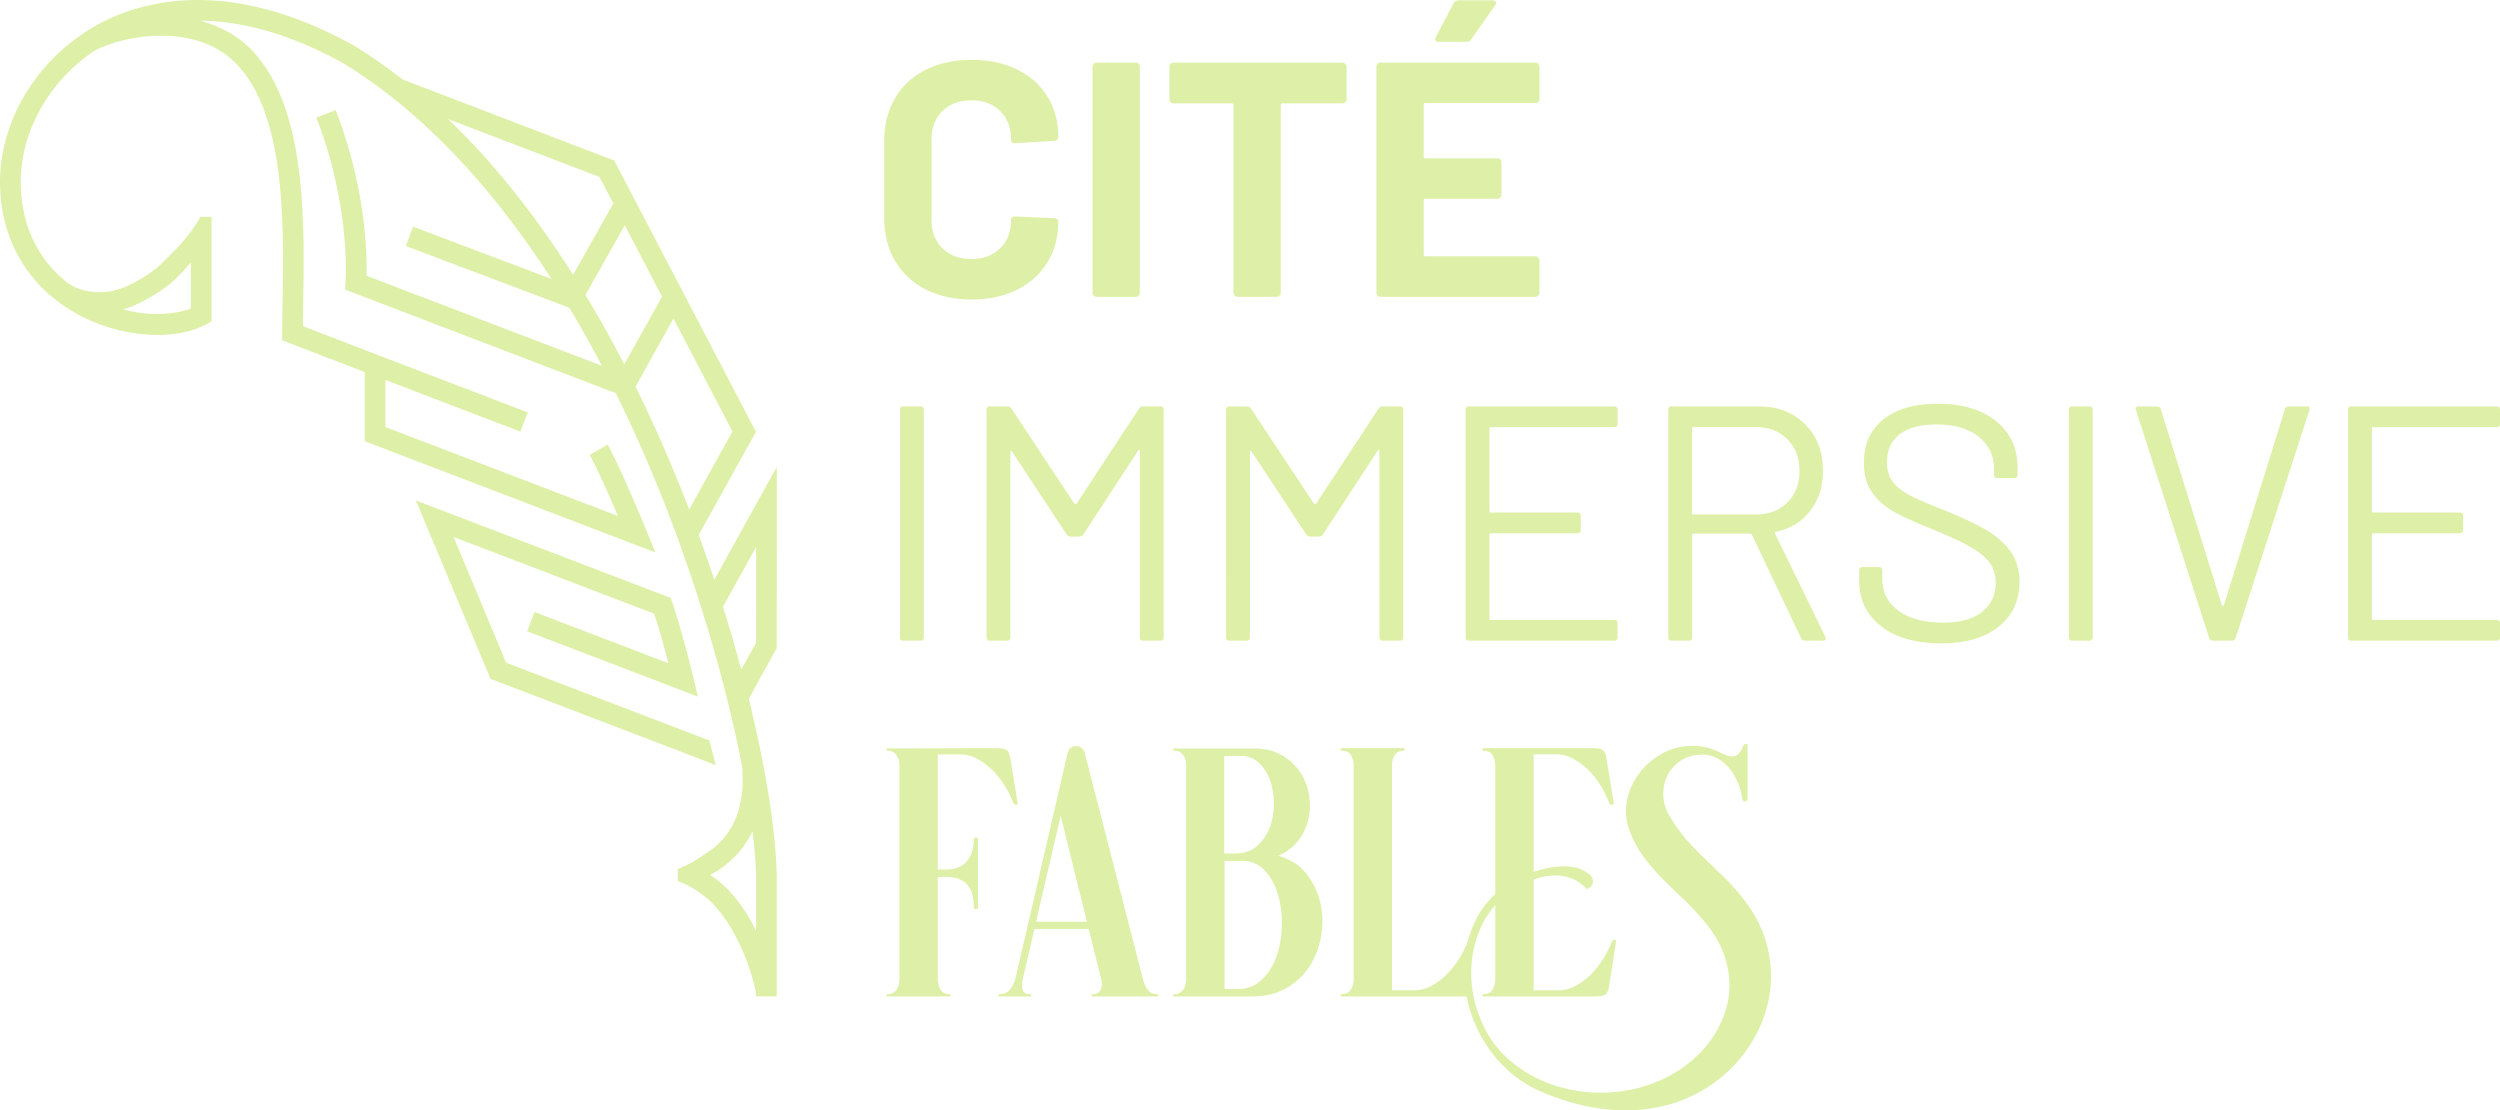
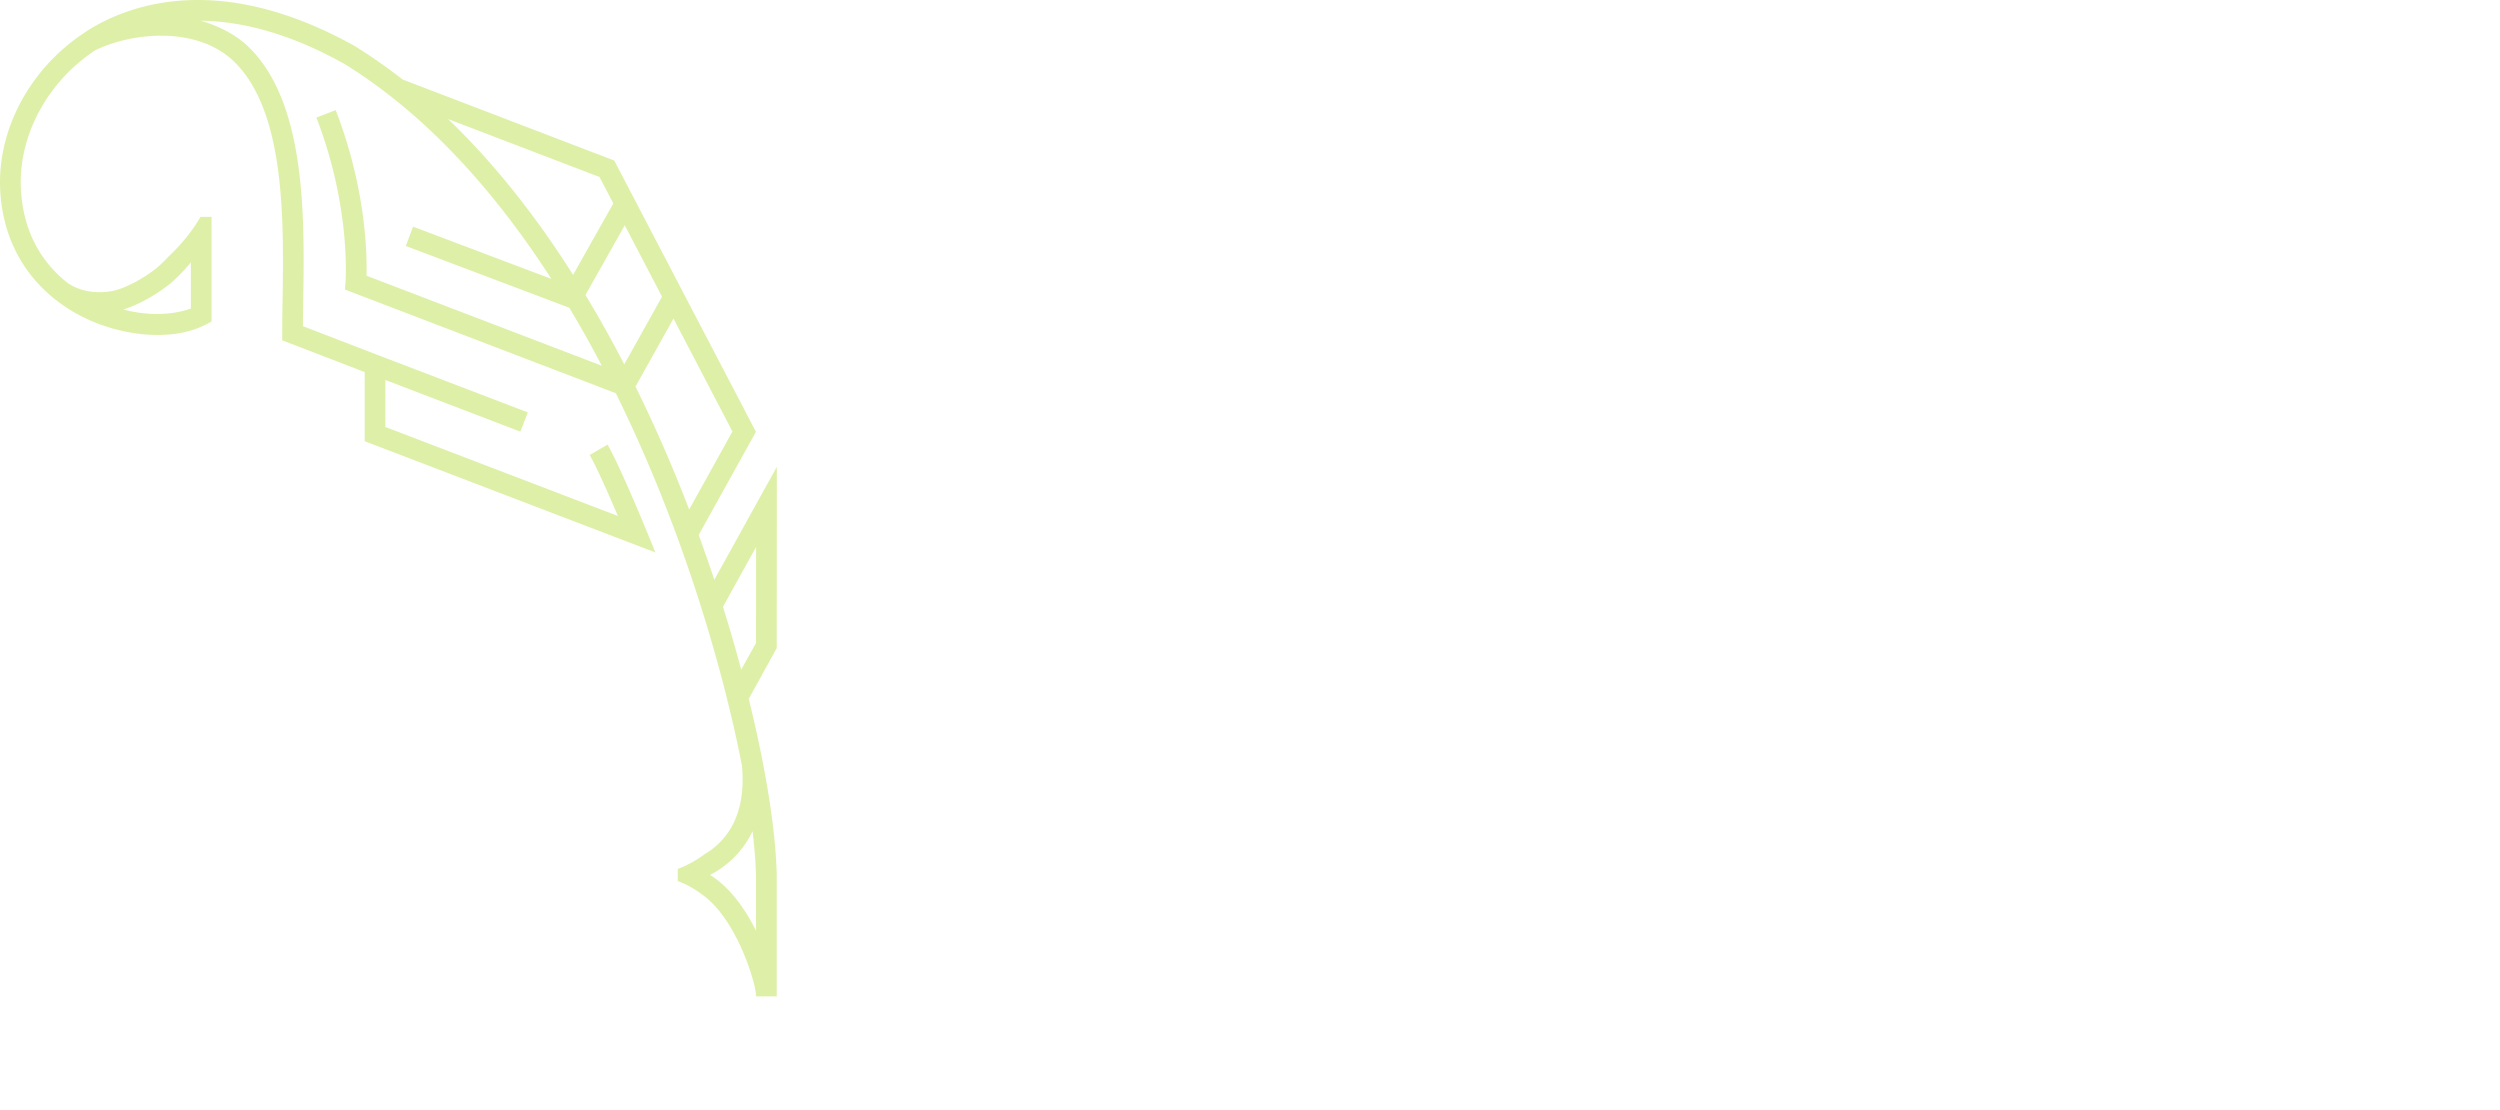
<svg xmlns="http://www.w3.org/2000/svg" width="340" height="151" fill="none">
  <g fill="#DEF0A8" clip-path="url(#a)">
    <path d="M97.147 78.845a227.92 227.92 0 0 0-2.125-6.09l7.789-14.026-19.275-36.9L54.754 10.81a73.993 73.993 0 0 0-6.468-4.526C30.123-3.866 17.833.51 12.118 4.02c-.218.134-.43.289-.642.423-.016.006-.033.017-.05.027l.01.01C4.118 9.298-.343 17.55.02 25.72c.28 6.19 2.921 11.408 7.51 15.022a.148.148 0 0 0 .05.034c.83.65 1.711 1.25 2.666 1.79 5.681 3.216 12.919 3.91 17.423 1.73.195-.093.323-.15.357-.167l.01-.01.736-.389V29.494h-1.506c-.659 1.163-2.03 3.215-4.343 5.395a31.84 31.84 0 0 1-1.167 1.167c-1.076 1.022-4.165 3.065-6.478 3.514-2.218.429-4.427.033-6.07-1.08-.01-.01-.028-.017-.034-.027C6.068 36 3.13 31.995 2.84 25.594 2.518 18.432 6.43 11.19 12.865 6.891 17.487 4.527 26.58 3.36 31.777 8.326c7.043 6.746 6.814 21.64 6.653 32.518a268.87 268.87 0 0 0-.05 4.476v.963l10.353 3.986v.007l.864.329v9.399L89.14 75.136l-1.237-3.008c-.145-.362-3.607-8.775-5.275-11.662l-2.437 1.412c.975 1.673 2.666 5.546 3.842 8.292L52.414 58.07v-6.391l18.361 7.025 1.009-2.62-20.378-7.792-10.21-3.936c.01-1.097.027-2.264.044-3.47.178-11.391.414-26.997-7.516-34.588-1.6-1.529-3.86-2.736-6.424-3.48 5.318.067 11.842 1.569 19.554 5.884 11.14 6.88 20.479 17.352 28.13 29.226l-18.801-7.102-.999 2.625 22.24 8.403a157.561 157.561 0 0 1 4.421 7.887l-32-12.246c.085-2.997-.083-11.913-4.191-22.52l-2.626 1.014c4.717 12.168 3.97 22.24 3.964 22.341l-.084 1.046L83.75 53.478c8.865 17.936 14.458 36.858 17.151 50.622.397 4.238-.467 7.608-2.592 10.023a10.22 10.22 0 0 1-2.47 2.042l-.017.01a15.1 15.1 0 0 1-3.648 2.001v1.647a12.51 12.51 0 0 1 3.234 1.78c.044.027.094.061.135.094 4.632 3.31 7.281 11.974 7.281 13.815h2.81v-16.997h-.017c-.151-5.633-1.432-13.925-3.785-23.475l3.802-6.89v-.356s.017-14.137.017-18.864v-5.446l-8.498 15.35-.007.01ZM23.69 38.1c.746-.7 1.533-1.519 2.27-2.414v6.274c-1.416.506-4.707 1.317-9.195.127 2.787-.835 5.799-2.92 6.925-3.987ZM60.94 16.19l20.59 7.88 1.88 3.597-5.47 9.71c-4.79-7.557-10.431-14.894-17-21.184v-.003Zm18.684 23.924 5.342-9.473 5.069 9.711-5.14 9.194a159.4 159.4 0 0 0-5.274-9.432h.003ZM91.789 64.43a194.715 194.715 0 0 0-5.359-11.857l5.164-9.248 8.017 15.36-5.883 10.607c-.625-1.62-1.27-3.243-1.94-4.866v.004Zm10.555 48.613c.313 2.609.474 4.838.474 6.612v6.914c-.151-.295-.306-.59-.457-.878-1.694-3.125-3.647-5.372-5.799-6.696a13.448 13.448 0 0 0 3.785-2.921 12.853 12.853 0 0 0 1.997-3.031Zm.474-25.601-2.013 3.631a202.825 202.825 0 0 0-2.481-8.547l4.504-8.141c0 5.134-.01 11.484-.01 13.054v.003Z" />
-     <path d="m97.356 104.073-.888-3.393-.376-.124-27.256-10.428-7.147-17.1c6.878 2.631 23.235 8.888 27.28 10.434.746 2.303 1.448 4.875 1.932 6.736l-18.206-6.967-1.009 2.622 23.23 8.889-.616-2.589c-.057-.235-1.385-5.79-2.864-10.207l-.212-.63-.622-.238c-3.153-1.2-30.97-11.847-30.97-11.847l-3.07-1.173 10.14 24.26 27.682 10.592 2.972 1.163ZM122.396 86.677V55.728c0-.301.152-.456.457-.456h2.327c.302 0 .457.151.457.456v30.95c0 .305-.151.456-.457.456h-2.327c-.305 0-.457-.151-.457-.457ZM155.431 55.272h2.373c.303 0 .457.151.457.456v30.95c0 .305-.151.456-.457.456h-2.326c-.306 0-.457-.151-.457-.457V61.372c0-.09-.031-.151-.091-.181-.061-.03-.108 0-.138.09l-7.436 11.377c-.151.212-.336.319-.548.319h-1.186a.693.693 0 0 1-.548-.272l-7.436-11.286c-.03-.09-.078-.121-.138-.09-.061.03-.091.09-.091.18v25.168c0 .306-.151.457-.457.457h-2.326c-.306 0-.457-.151-.457-.457V55.728c0-.301.151-.456.457-.456h2.373c.242 0 .427.091.548.272l8.579 12.973c.03.03.077.047.138.047.06 0 .107-.013.137-.047l8.489-12.926c.151-.211.332-.319.547-.319h-.006ZM188.012 55.272h2.373c.302 0 .457.151.457.456v30.95c0 .305-.151.456-.457.456h-2.326c-.306 0-.458-.151-.458-.457V61.372c0-.09-.03-.151-.09-.181-.061-.03-.108 0-.138.09l-7.436 11.377c-.151.212-.336.319-.548.319h-1.187a.696.696 0 0 1-.548-.272l-7.435-11.286c-.031-.09-.078-.121-.138-.09-.061.03-.091.09-.091.18v25.168c0 .306-.151.457-.457.457h-2.326c-.306 0-.458-.151-.458-.457V55.728c0-.301.152-.456.458-.456h2.373c.242 0 .427.091.548.272l8.579 12.973c.03.03.077.047.137.047.061 0 .108-.013.138-.047l8.488-12.926c.152-.211.333-.319.548-.319h-.006ZM219.54 58.096h-16.791c-.121 0-.182.06-.182.18V69.52c0 .12.061.18.182.18h11.772c.303 0 .457.152.457.457v1.911c0 .305-.151.456-.457.456h-11.772c-.121 0-.182.06-.182.181V84.13c0 .12.061.181.182.181h16.791c.303 0 .457.151.457.456v1.911c0 .306-.151.457-.457.457h-19.756c-.306 0-.457-.151-.457-.457V55.728c0-.301.151-.456.457-.456h19.756c.303 0 .457.151.457.456v1.912c0 .305-.151.456-.457.456ZM244.957 86.815l-6.706-14.11c-.03-.09-.091-.137-.182-.137h-7.758c-.121 0-.182.06-.182.18v13.93c0 .305-.151.456-.457.456h-2.326c-.306 0-.457-.151-.457-.457V55.728c0-.301.151-.456.457-.456h11.819c2.615 0 4.73.812 6.344 2.435 1.613 1.623 2.417 3.739 2.417 6.35 0 2.126-.579 3.93-1.735 5.416-1.156 1.489-2.723 2.444-4.7 2.867-.121.06-.151.137-.09.228l6.844 14.019c.03.06.047.138.047.228 0 .211-.121.319-.366.319h-2.417c-.273 0-.458-.108-.548-.319h-.004Zm-14.831-28.538V69.79c0 .121.06.181.181.181h8.488c1.765 0 3.194-.546 4.29-1.64 1.096-1.092 1.644-2.517 1.644-4.278 0-1.76-.548-3.192-1.644-4.302-1.096-1.106-2.525-1.66-4.29-1.66h-8.488c-.121 0-.181.06-.181.181v.004ZM255.839 85.175c-1.994-1.549-2.989-3.61-2.989-6.19v-1.411c0-.302.152-.456.457-.456h2.236c.302 0 .457.15.457.456V78.8c0 1.76.73 3.179 2.188 4.255 1.459 1.076 3.483 1.616 6.068 1.616 2.343 0 4.121-.492 5.338-1.478 1.217-.986 1.826-2.297 1.826-3.937 0-1.063-.283-1.972-.844-2.73-.561-.757-1.429-1.471-2.602-2.139-1.17-.667-2.82-1.441-4.952-2.32-2.282-.912-4.054-1.707-5.314-2.39-1.264-.685-2.283-1.563-3.056-2.64-.776-1.076-1.163-2.434-1.163-4.074 0-2.548.891-4.53 2.669-5.938 1.778-1.412 4.222-2.116 7.325-2.116 3.375 0 6.037.788 7.984 2.368 1.946 1.579 2.921 3.671 2.921 6.28v1.003c0 .305-.151.455-.457.455h-2.283c-.306 0-.457-.15-.457-.456v-.818c0-1.76-.692-3.202-2.077-4.325-1.385-1.123-3.308-1.683-5.772-1.683-2.162 0-3.819.439-4.975 1.32-1.157.883-1.735 2.157-1.735 3.823 0 1.093.282 1.995.844 2.71.561.714 1.368 1.334 2.417 1.864 1.049.53 2.669 1.22 4.861 2.072 2.218.909 4.007 1.76 5.361 2.549 1.355.787 2.448 1.753 3.285 2.89.837 1.136 1.254 2.525 1.254 4.164 0 2.549-.945 4.584-2.831 6.1-1.886 1.519-4.501 2.276-7.849 2.276s-6.152-.774-8.145-2.32l.01-.007ZM281.367 86.677V55.728c0-.301.151-.456.457-.456h2.326c.303 0 .457.151.457.456v30.95c0 .305-.151.456-.457.456h-2.326c-.306 0-.457-.151-.457-.457ZM300.441 86.768l-9.947-30.996-.047-.181c0-.211.137-.319.41-.319h2.464c.272 0 .457.121.548.366l8.303 26.67c.03.06.074.091.138.091.063 0 .107-.03.137-.09l8.304-26.671c.09-.241.272-.366.548-.366h2.417c.332 0 .457.168.366.5l-10.038 30.996c-.091.245-.272.366-.548.366h-2.511c-.272 0-.457-.121-.548-.366h.004ZM339.546 58.096h-16.791c-.121 0-.182.06-.182.18V69.52c0 .12.061.18.182.18h11.772c.303 0 .457.152.457.457v1.911c0 .305-.151.456-.457.456h-11.772c-.121 0-.182.06-.182.181V84.13c0 .12.061.181.182.181h16.791c.303 0 .457.151.457.456v1.911c0 .306-.151.457-.457.457H319.79c-.306 0-.457-.151-.457-.457V55.728c0-.301.151-.456.457-.456h19.756c.303 0 .457.151.457.456v1.912c0 .305-.151.456-.457.456ZM125.865 39.349c-1.795-.926-3.18-2.223-4.151-3.893-.975-1.67-1.459-3.595-1.459-5.781V19.16c0-2.183.487-4.111 1.459-5.781.975-1.67 2.356-2.958 4.151-3.87 1.796-.908 3.88-1.364 6.253-1.364s4.404.432 6.182 1.297c1.778.865 3.163 2.093 4.152 3.685.988 1.593 1.482 3.437 1.482 5.53 0 .271-.181.439-.548.5l-5.338.318h-.091c-.306 0-.457-.168-.457-.5 0-1.606-.494-2.897-1.483-3.87-.988-.972-2.289-1.455-3.899-1.455-1.61 0-2.958.487-3.947 1.456-.988.972-1.482 2.26-1.482 3.87v10.967c0 1.58.494 2.854 1.482 3.823.989.972 2.303 1.455 3.947 1.455 1.644 0 2.911-.486 3.899-1.455.989-.97 1.483-2.243 1.483-3.823 0-.332.181-.5.548-.5l5.338.229c.151 0 .282.046.387.137.104.09.158.198.158.319 0 2.092-.494 3.943-1.483 5.552-.988 1.61-2.373 2.854-4.151 3.732-1.779.882-3.843 1.321-6.182 1.321-2.34 0-4.458-.462-6.253-1.388l.003.004ZM148.748 40.214a.519.519 0 0 1-.158-.386V9.06c0-.15.054-.282.158-.386a.535.535 0 0 1 .386-.157h5.339a.53.53 0 0 1 .386.157.519.519 0 0 1 .158.386v30.768c0 .151-.053.282-.158.386a.521.521 0 0 1-.386.157h-5.339a.53.53 0 0 1-.386-.157ZM182.969 8.671a.522.522 0 0 1 .161.386v4.46c0 .15-.053.281-.161.385a.521.521 0 0 1-.386.158h-8.169c-.151 0-.229.077-.229.227v25.534a.52.52 0 0 1-.161.386.537.537 0 0 1-.387.158h-5.338a.534.534 0 0 1-.387-.158.523.523 0 0 1-.158-.386V14.294c0-.15-.077-.228-.228-.228h-7.94a.53.53 0 0 1-.387-.157.523.523 0 0 1-.158-.386v-4.46a.537.537 0 0 1 .545-.543h22.997a.53.53 0 0 1 .386.158V8.67ZM209.206 13.862a.521.521 0 0 1-.386.157h-14.966c-.151 0-.229.077-.229.228v7.055c0 .151.078.228.229.228h9.809c.151 0 .283.054.387.158a.523.523 0 0 1 .158.385v4.416a.53.53 0 0 1-.158.386.532.532 0 0 1-.387.158h-9.809c-.151 0-.229.077-.229.228v7.373c0 .151.078.228.229.228h14.966a.53.53 0 0 1 .386.158.53.53 0 0 1 .158.385v4.416c0 .151-.053.282-.158.386a.521.521 0 0 1-.386.158h-21.081a.53.53 0 0 1-.386-.158.519.519 0 0 1-.158-.386V9.061c0-.152.053-.283.158-.387a.535.535 0 0 1 .386-.157h21.081a.53.53 0 0 1 .386.157.53.53 0 0 1 .158.386v4.416c0 .151-.053.282-.158.386Zm-13.987-8.353c-.061-.12-.047-.271.047-.456l2.417-4.597c.121-.272.349-.41.686-.41h4.608c.212 0 .357.068.434.205.074.138.054.296-.067.477l-3.241 4.597a.719.719 0 0 1-.638.365h-3.833c-.211 0-.349-.06-.41-.18h-.003ZM127.539 132.991c0 .258.024.523.071.791.047.268.128.51.245.721.118.211.276.382.478.509.198.131.454.195.76.195.117 0 .174.054.174.158 0 .103-.057.157-.174.157h-8.357c-.118 0-.175-.054-.175-.157 0-.104.057-.158.175-.158.305 0 .558-.064.759-.195.199-.127.363-.298.494-.509.128-.211.219-.453.266-.721.047-.268.071-.533.071-.791v-28.706c0-.259-.024-.517-.071-.775a1.982 1.982 0 0 0-.266-.704 1.596 1.596 0 0 0-.494-.51c-.198-.127-.454-.194-.759-.194-.118 0-.175-.054-.175-.158 0-.104.057-.157.175-.157 2.491 0 4.965-.007 7.422-.017 2.457-.01 4.932-.017 7.422-.017.542 0 .959.07 1.251.211.292.141.487.55.582 1.231l.988 6.015c.023.165-.047.245-.212.245-.188 0-.316-.094-.387-.282a13.024 13.024 0 0 0-1.146-2.286 11.999 11.999 0 0 0-1.657-2.109 8.786 8.786 0 0 0-2.064-1.566 5.02 5.02 0 0 0-2.434-.617h-2.962v15.652h1.201c.706 0 1.297-.124 1.781-.369s.864-.57 1.147-.969c.282-.399.48-.838.598-1.318.118-.479.175-.945.175-1.391 0-.211.094-.315.282-.315.188 0 .282.093.282.281v9.181c0 .211-.094.315-.282.315-.188 0-.282-.104-.282-.315 0-.61-.064-1.16-.195-1.653a3.38 3.38 0 0 0-.636-1.284 2.918 2.918 0 0 0-1.163-.845c-.48-.198-1.089-.299-1.815-.299h-1.093v13.725ZM139.14 132.991c-.141.539-.171 1.042-.087 1.512.081.469.427.704 1.039.704.117 0 .178.054.178.158 0 .103-.061.157-.178.157h-4.125c-.118 0-.175-.054-.175-.157 0-.104.057-.158.175-.158.612 0 1.093-.235 1.446-.704.352-.47.588-.973.705-1.512l7.09-30.641c.094-.305.242-.527.44-.667.199-.141.427-.212.686-.212.259 0 .494.071.706.212.212.14.363.338.457.597l7.9 30.711c.118.539.323 1.042.619 1.512.292.469.736.704 1.321.704.117 0 .175.054.175.158 0 .103-.061.157-.175.157h-8.747c-.118 0-.172-.054-.158-.157.01-.104.077-.158.195-.158.306 0 .548-.064.723-.195.174-.127.306-.298.386-.509.081-.211.118-.453.104-.721a3.642 3.642 0 0 0-.124-.791l-1.657-6.65h-7.372l-1.553 6.65h.006Zm5.113-22.057-3.351 14.422h6.911l-3.563-14.422h.003ZM159.727 135.522c-.118 0-.175-.054-.175-.157 0-.104.057-.158.175-.158.306 0 .558-.064.76-.195.198-.127.363-.298.494-.509.128-.211.218-.453.265-.721.047-.268.071-.533.071-.791v-28.706c0-.259-.024-.517-.071-.775a2 2 0 0 0-.265-.704 1.607 1.607 0 0 0-.494-.51c-.199-.127-.454-.194-.76-.194-.118 0-.175-.054-.175-.158 0-.104.057-.157.175-.157h10.828c1.412 0 2.632.288 3.667.861 1.036.577 1.869 1.318 2.505 2.234a7.845 7.845 0 0 1 1.27 3.061 8.47 8.47 0 0 1-.017 3.306 7.503 7.503 0 0 1-1.358 2.991c-.682.915-1.61 1.63-2.786 2.146 1.502.399 2.719 1.143 3.65 2.233a9.68 9.68 0 0 1 1.977 3.766c.387 1.418.481 2.9.282 4.449-.201 1.549-.682 2.968-1.445 4.255-.763 1.291-1.815 2.351-3.157 3.182-1.341.832-2.985 1.248-4.938 1.248H159.73l-.003.003Zm6.77-32.716v13.261h1.516c1.177 0 2.145-.328 2.908-.985a6.19 6.19 0 0 0 1.728-2.462 8.838 8.838 0 0 0 .598-3.182c.01-1.136-.148-2.199-.477-3.182-.329-.986-.834-1.804-1.516-2.461-.683-.657-1.516-.986-2.505-.986h-2.255l.003-.003Zm.037 31.697h1.765c1.341 0 2.451-.426 3.331-1.284.881-.855 1.547-1.928 1.994-3.219.447-1.288.682-2.693.706-4.205.023-1.512-.158-2.914-.548-4.205-.387-1.288-.988-2.364-1.799-3.219-.81-.855-1.815-1.284-3.015-1.284h-2.434v17.416ZM189.316 134.677h2.961c.871 0 1.681-.204 2.434-.617a8.767 8.767 0 0 0 2.064-1.566 12.213 12.213 0 0 0 1.657-2.109 13.8 13.8 0 0 0 1.147-2.25c.07-.211.198-.315.386-.315.189 0 .259.094.212.282l-.716 5.958c-.094.657.178.882.272 1.05.162.285.095.198.286.412h-17.51c-.118 0-.175-.054-.175-.157 0-.104.057-.171.175-.195.611 0 1.035-.228 1.27-.684.236-.456.34-.956.316-1.495v-28.706a2.968 2.968 0 0 0-.316-1.496c-.235-.456-.659-.687-1.27-.687-.118 0-.175-.057-.175-.178s.057-.174.175-.174h8.357c.117 0 .174.06.174.174 0 .114-.057.178-.174.178-.589 0-.999.228-1.234.687a2.888 2.888 0 0 0-.316 1.496v30.392Z" />
-     <path d="M233.575 102.176c.4.187.76.352 1.076.492.316.141.618.212.897.212.329 0 .619-.111.864-.336.245-.221.487-.617.723-1.18.07-.141.178-.211.316-.211.094 0 .164.03.212.087.047.057.047.148 0 .265v7.246c-.071.164-.189.245-.353.245-.189 0-.306-.104-.353-.315-.142-.939-.384-1.778-.723-2.515-.343-.738-.753-1.372-1.234-1.898a5.267 5.267 0 0 0-1.603-1.214 4.12 4.12 0 0 0-1.799-.422c-1.2 0-2.215.281-3.049.845-.833.563-1.445 1.267-1.835 2.109-.387.845-.552 1.763-.494 2.763.057.996.383 1.941.971 2.833.683 1.15 1.399 2.146 2.152 2.991.753.845 1.532 1.66 2.346 2.444.81.785 1.65 1.596 2.521 2.428a31.627 31.627 0 0 1 2.679 2.937c1.6 1.972 2.703 4.041 3.315 6.21.612 2.17.793 4.306.548 6.401a17.238 17.238 0 0 1-1.869 6.016 19.164 19.164 0 0 1-3.896 5.117 19.36 19.36 0 0 1-6.243 3.906c-2.35.915-4.915 1.371-7.688 1.371a26.37 26.37 0 0 1-5.644-.633c-1.93-.423-3.916-1.08-5.96-1.969a16.347 16.347 0 0 1-4.71-3.148 17.838 17.838 0 0 1-3.331-4.346 18.943 18.943 0 0 1-1.886-5.046 17.246 17.246 0 0 1-.353-5.224 16 16 0 0 1 1.251-4.926 12.099 12.099 0 0 1 2.928-4.118v-17.308a2.988 2.988 0 0 0-.316-1.479c-.236-.469-.659-.704-1.271-.704-.118 0-.172-.057-.158-.178.01-.117.077-.174.195-.174h14.848a7.3 7.3 0 0 1 .723.033c.198.024.376.084.528.178.151.094.275.235.369.422.094.188.165.446.212.775l.988 6.049c0 .164-.084.245-.245.245-.188 0-.316-.094-.387-.282a13.667 13.667 0 0 0-1.129-2.287 11.577 11.577 0 0 0-1.64-2.109 8.7 8.7 0 0 0-2.081-1.566 5.113 5.113 0 0 0-2.451-.617h-2.961v15.971a16.601 16.601 0 0 1 2.027-.526 10.842 10.842 0 0 1 2.097-.212c.565 0 1.106.061 1.624.175.518.117.998.328 1.445.634.447.281.716.556.81.828.095.268.101.509.017.721-.08.211-.205.382-.369.509-.165.131-.306.195-.424.195-.024 0-.034-.007-.034-.017 0-.01-.013-.017-.037-.017-.588-.633-1.24-1.089-1.956-1.371a6.055 6.055 0 0 0-2.239-.423c-.965 0-1.953.188-2.961.564v15.055h3.314c.871 0 1.681-.204 2.434-.617a8.767 8.767 0 0 0 2.064-1.566 12.262 12.262 0 0 0 1.657-2.109c.481-.774.864-1.536 1.146-2.287.071-.187.199-.281.387-.281.165 0 .235.08.212.244l-.952 6.049c-.094.658-.295 1.057-.598 1.198-.306.14-.729.211-1.271.211h-15.164c-.117 0-.181-.054-.195-.158-.013-.104.041-.157.158-.157.612 0 1.036-.235 1.271-.705.235-.469.339-.972.316-1.512v-9.885c-1.271 1.456-2.168 3.142-2.699 5.067a15.652 15.652 0 0 0-.478 5.858c.212 1.981.78 3.899 1.711 5.75a14.117 14.117 0 0 0 3.792 4.715 17.41 17.41 0 0 0 5.661 3.095 20.486 20.486 0 0 0 10.596.58 19.265 19.265 0 0 0 3.983-1.301 18.204 18.204 0 0 0 3.581-2.146 15.428 15.428 0 0 0 2.944-2.971 14.65 14.65 0 0 0 2.064-3.799c.481-1.338.713-2.713.689-4.135-.023-1.418-.305-2.843-.847-4.275-.541-1.432-1.388-2.826-2.538-4.184a36.495 36.495 0 0 0-3.139-3.343 73.427 73.427 0 0 1-2.908-2.851 26.22 26.22 0 0 1-2.451-2.937c-.729-1.019-1.328-2.21-1.798-3.571a7.412 7.412 0 0 1-.212-3.923 8.928 8.928 0 0 1 1.657-3.605 9.849 9.849 0 0 1 3.103-2.655c1.247-.691 2.622-1.036 4.125-1.036.588 0 1.163.057 1.728.174a7.27 7.27 0 0 1 1.657.563v.004Z" />
  </g>
  <defs>
    <clipPath id="a">
-       <path fill="#fff" d="M0 0h340v151H0z" />
+       <path fill="#fff" d="M0 0h340v151H0" />
    </clipPath>
  </defs>
</svg>